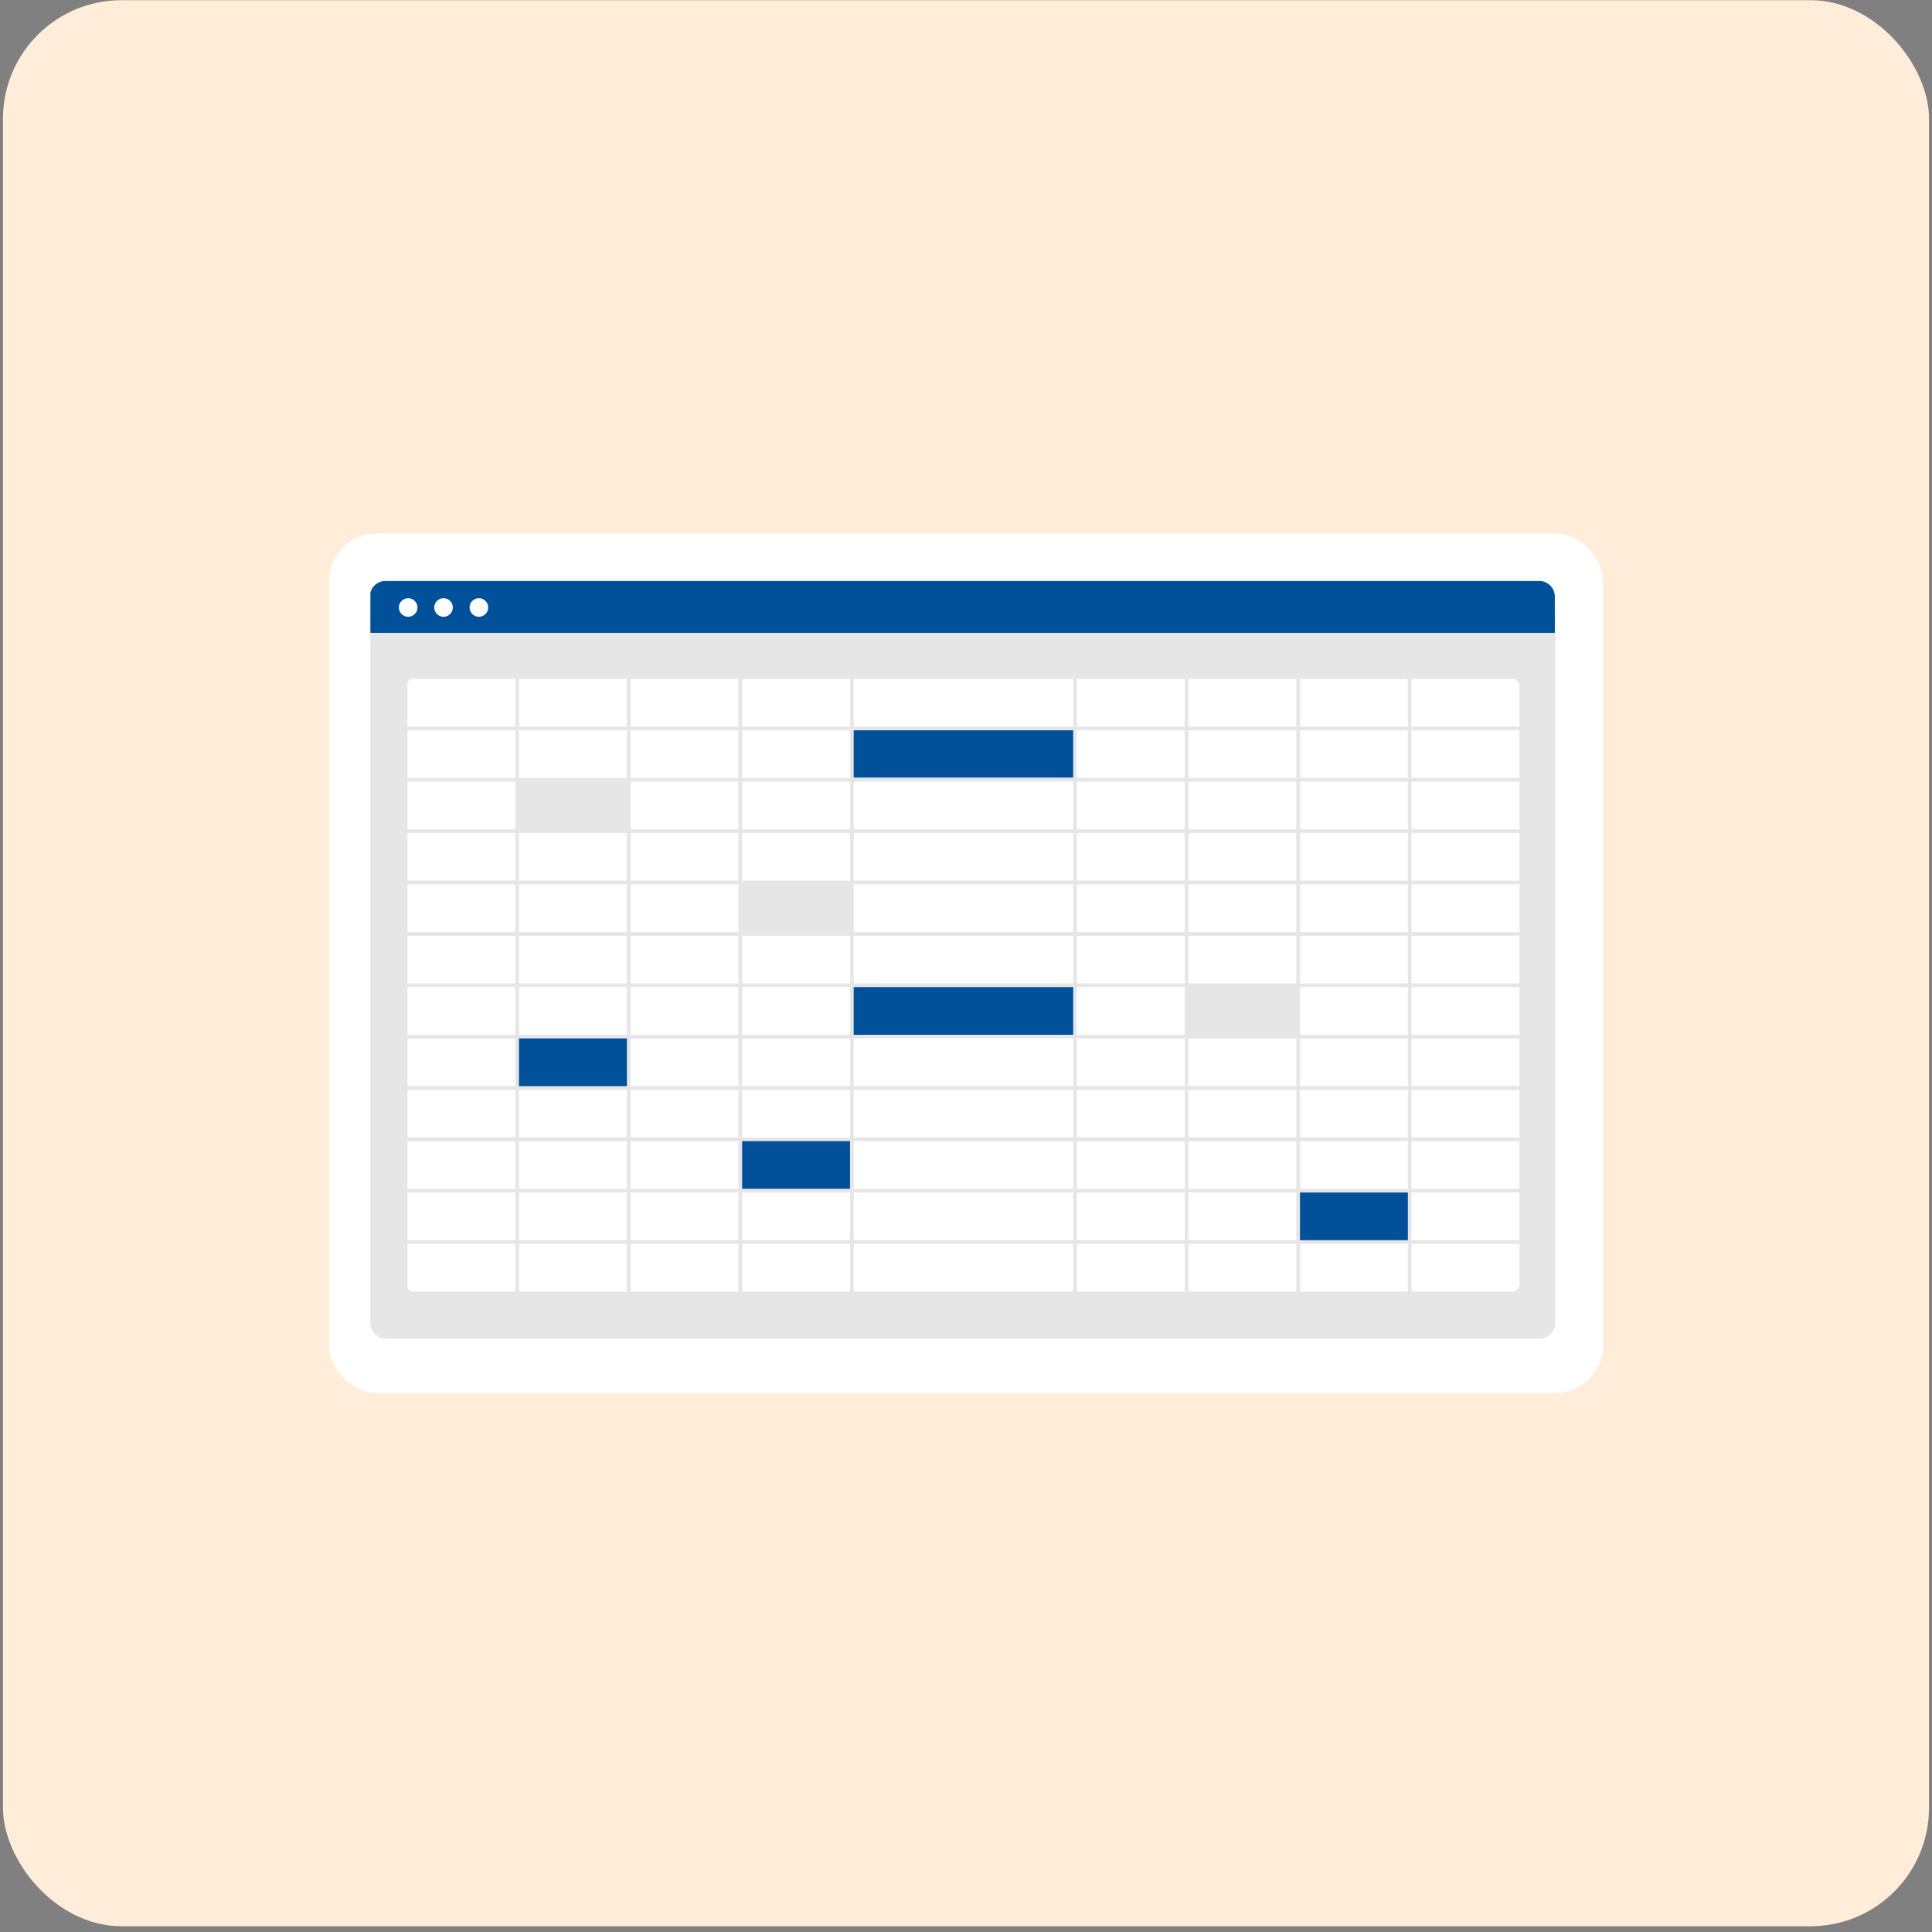
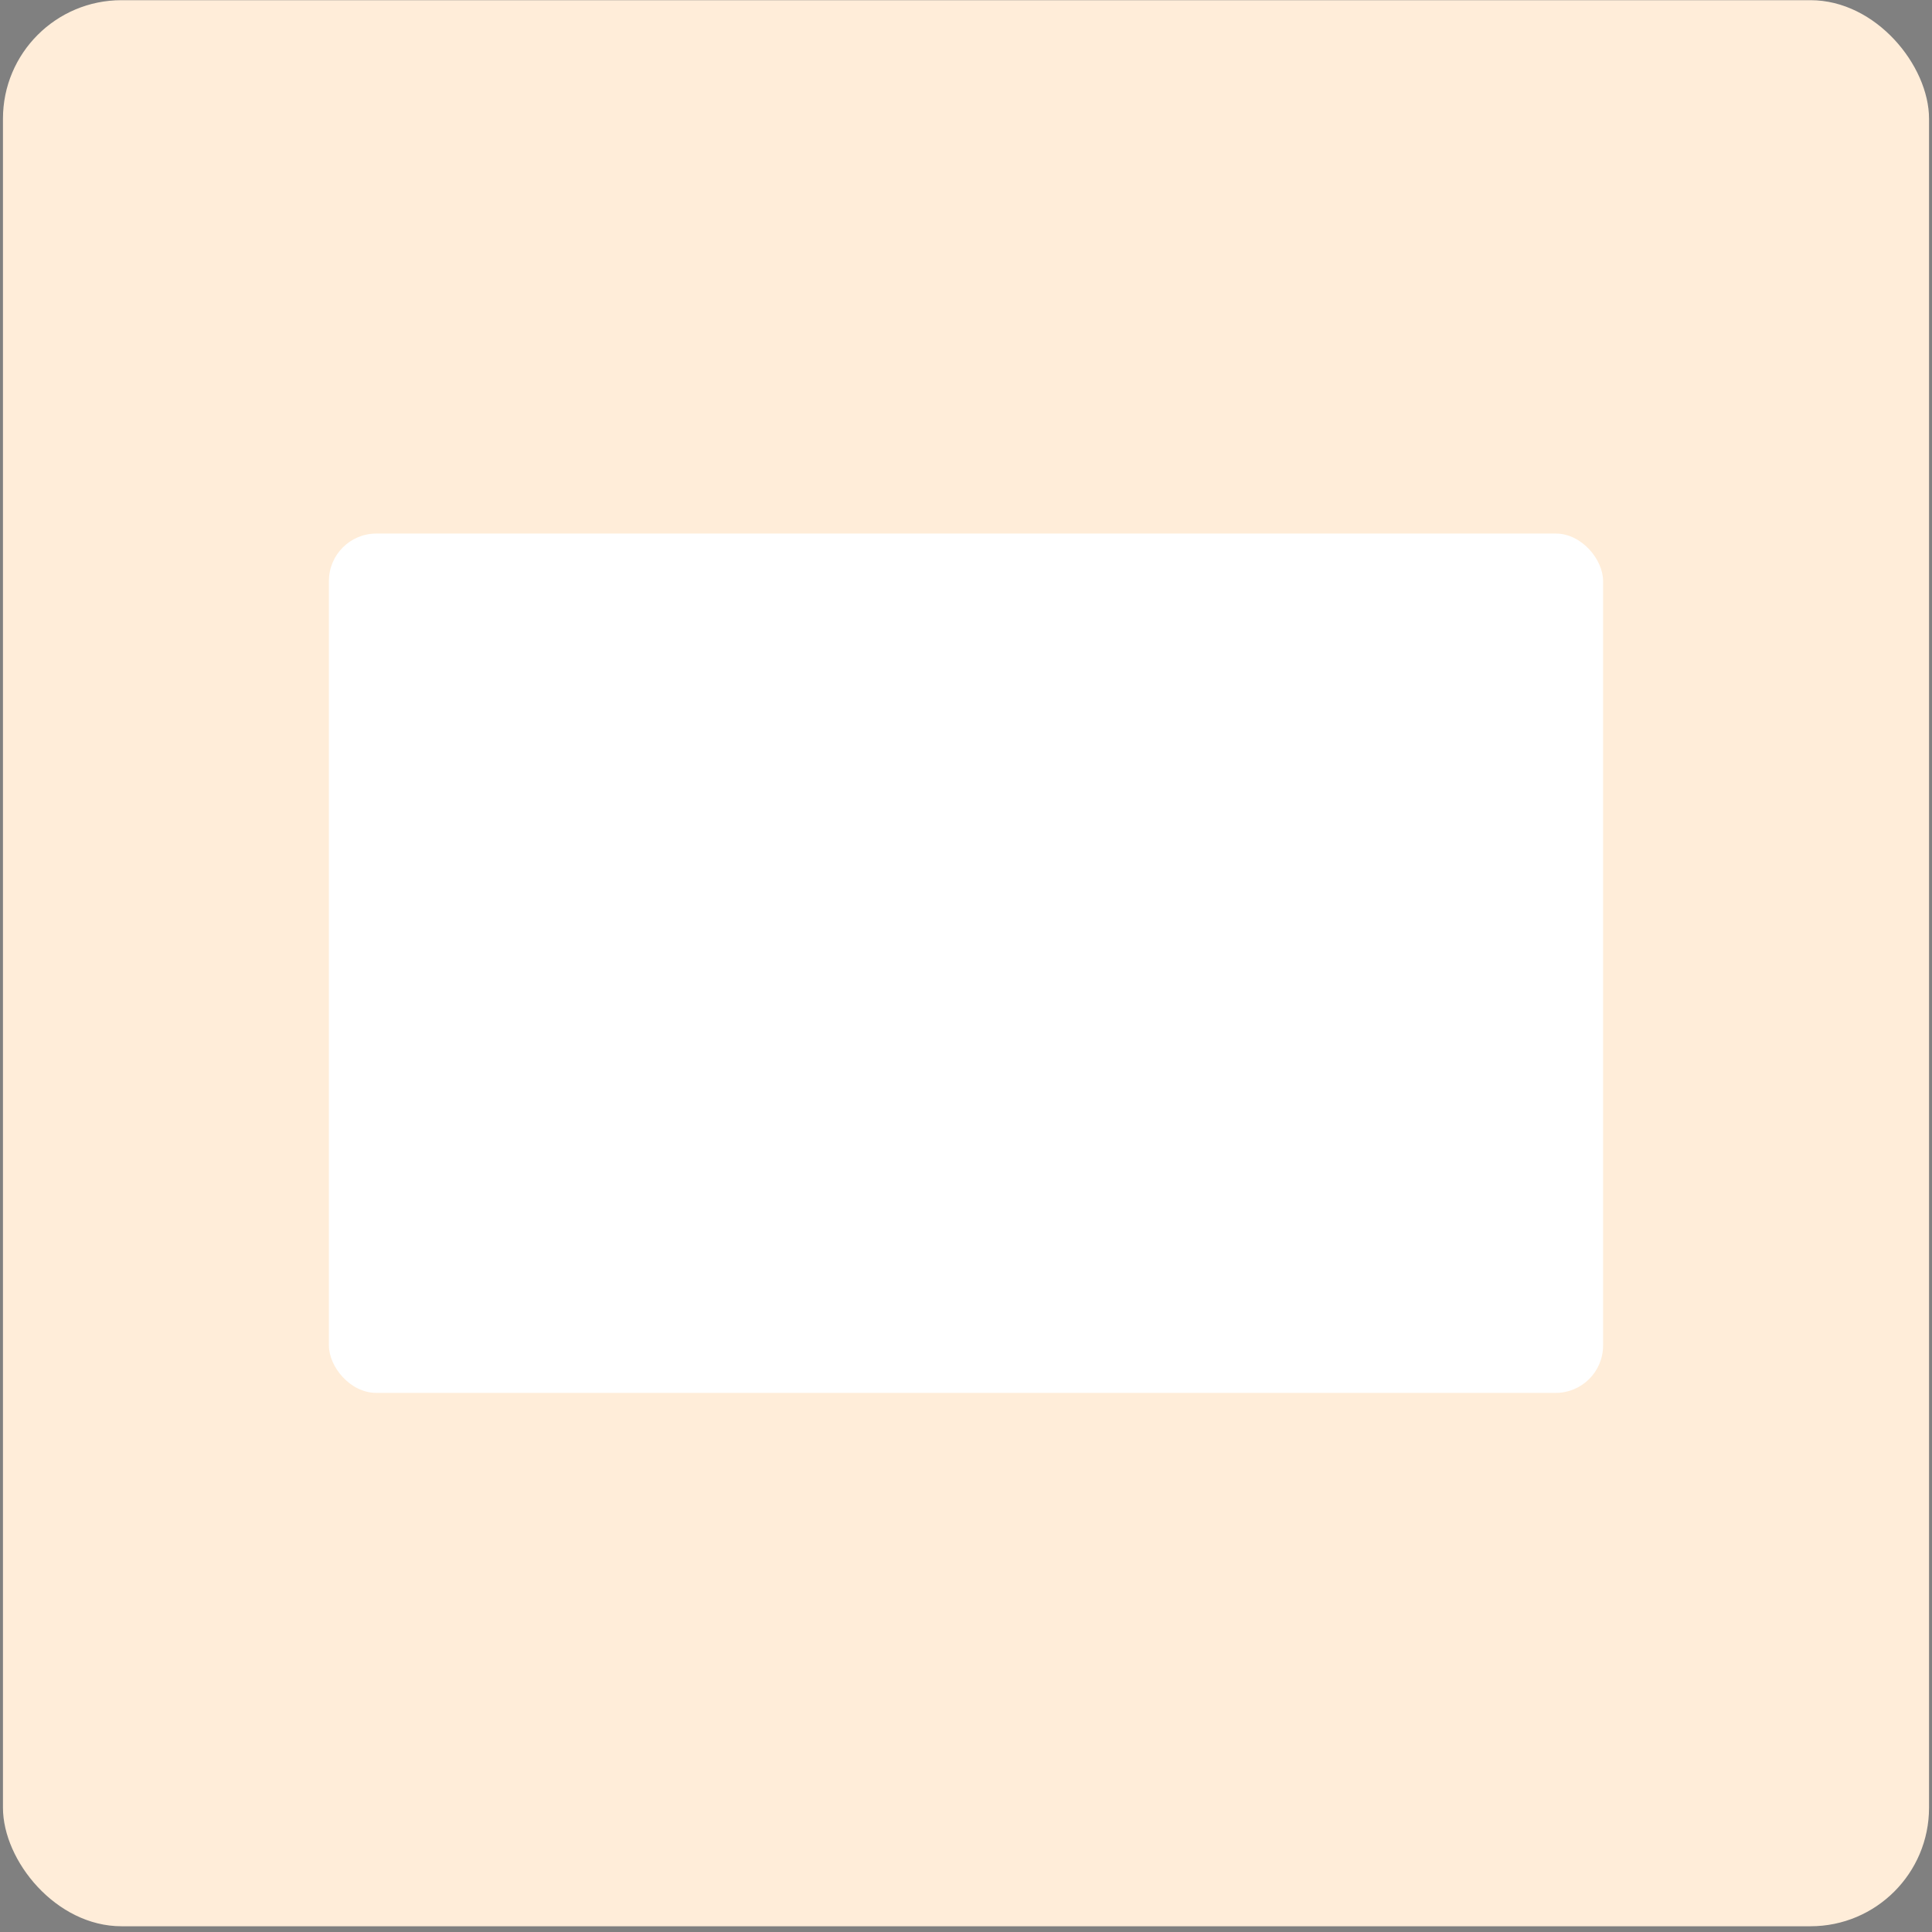
<svg xmlns="http://www.w3.org/2000/svg" width="326" height="326" viewBox="0 0 326 326" fill="none">
  <rect x="0" y="0" width="326" height="326" fill="#808080" stroke="none" />
  <rect x="0.5" y="0.031" width="325" height="325" rx="20" fill="#FFEDD9" />
  <rect x="55.5" y="90.031" width="215" height="145" rx="8" fill="white" />
  <g clip-path="url(#clip0_537_4949)">
    <path d="M259.809 225.867H65.132C64.434 225.866 63.765 225.59 63.272 225.098C62.778 224.606 62.501 223.939 62.5 223.244V103.081H262.441V223.244C262.44 223.939 262.162 224.606 261.669 225.098C261.176 225.59 260.507 225.866 259.809 225.867Z" fill="#E6E6E6" />
    <path d="M254.1 218.357H70.84C70.135 218.357 69.459 218.077 68.96 217.58C68.461 217.083 68.18 216.409 68.18 215.706V116.748C68.18 116.045 68.461 115.371 68.96 114.874C69.459 114.377 70.135 114.097 70.84 114.096H254.1C254.806 114.097 255.482 114.377 255.981 114.874C256.48 115.371 256.76 116.045 256.761 116.748V215.706C256.76 216.409 256.48 217.083 255.981 217.58C255.482 218.077 254.806 218.357 254.1 218.357Z" fill="white" />
    <path d="M262.357 106.792H62.416V100.654C62.417 99.959 62.694 99.292 63.188 98.8C63.681 98.309 64.35 98.032 65.048 98.031H259.725C260.423 98.032 261.092 98.309 261.585 98.8C262.078 99.292 262.356 99.959 262.357 100.654L262.357 106.792Z" fill="#01509A" />
    <path d="M68.873 104.073C69.741 104.073 70.445 103.372 70.445 102.506C70.445 101.641 69.741 100.94 68.873 100.94C68.004 100.94 67.301 101.641 67.301 102.506C67.301 103.372 68.004 104.073 68.873 104.073Z" fill="white" />
    <path d="M74.84 104.073C75.708 104.073 76.411 103.372 76.411 102.506C76.411 101.641 75.708 100.94 74.84 100.94C73.971 100.94 73.268 101.641 73.268 102.506C73.268 103.372 73.971 104.073 74.84 104.073Z" fill="white" />
    <path d="M80.806 104.073C81.674 104.073 82.378 103.372 82.378 102.506C82.378 101.641 81.674 100.94 80.806 100.94C79.938 100.94 79.234 101.641 79.234 102.506C79.234 103.372 79.938 104.073 80.806 104.073Z" fill="white" />
    <path d="M105.904 131.841H87.016V140.173H105.904V131.841Z" fill="#E6E6E6" />
-     <path d="M143.679 149.121H124.791V157.453H143.679V149.121Z" fill="#E6E6E6" />
-     <path d="M105.904 175.042H87.016V183.374H105.904V175.042Z" fill="#01509A" />
    <path d="M143.679 192.322H124.791V200.654H143.679V192.322Z" fill="#01509A" />
-     <path d="M237.808 200.962H218.92V209.293H237.808V200.962Z" fill="#01509A" />
    <path d="M218.921 166.402H200.033V174.733H218.921V166.402Z" fill="#E6E6E6" />
    <path d="M181.454 166.402H143.678V174.733H181.454V166.402Z" fill="#01509A" />
    <path d="M181.454 122.893H143.678V131.224H181.454V122.893Z" fill="#01509A" />
    <path d="M68.127 113.944V218.551H257.006V113.944L68.127 113.944ZM256.387 122.61H238.18V114.561H256.387V122.61ZM144.05 183.271V175.222H181.083V183.271H144.05ZM181.083 183.888V191.937H144.05V183.888H181.083ZM181.083 149.225V157.273H144.05V149.225H181.083ZM144.05 148.608V140.559H181.083V148.608H144.05ZM144.05 165.939V157.89H181.083V165.939H144.05ZM181.083 166.556V174.605H144.05V166.556H181.083ZM143.431 157.273H125.224V149.225H143.431V157.273ZM143.431 157.89V165.939H125.224V157.89H143.431ZM143.431 166.556V174.605H125.224V166.556H143.431ZM143.431 175.222V183.271H125.224V175.222H143.431ZM181.702 175.222H199.909V183.271H181.702L181.702 175.222ZM181.702 174.605V166.556H199.909V174.605H181.702ZM181.702 165.939V157.89H199.909V165.939H181.702ZM181.702 157.273V149.225H199.909V157.273H181.702ZM181.702 148.608V140.559H199.909V148.608H181.702ZM181.702 139.942V131.893H199.909V139.942H181.702ZM181.083 139.942H144.05V131.893H181.083L181.083 139.942ZM143.431 139.942H125.224V131.893H143.431V139.942ZM143.431 140.559V148.608H125.224V140.559H143.431ZM124.605 148.608H106.398V140.559H124.605L124.605 148.608ZM124.605 149.225V157.273H106.398V149.225H124.605ZM124.605 157.89V165.939H106.398V157.89H124.605ZM124.605 166.556V174.605H106.398V166.556H124.605ZM124.605 175.222V183.271H106.398V175.222H124.605ZM124.605 183.888V191.937H106.398V183.888H124.605ZM125.224 183.888H143.431V191.937H125.224V183.888ZM143.431 192.554V200.602H125.224V192.554H143.431ZM144.05 192.554H181.083V200.602H144.05V192.554ZM181.702 192.554H199.909V200.602H181.702L181.702 192.554ZM181.702 191.937V183.888H199.909V191.937H181.702ZM200.528 183.888H218.735V191.937H200.528L200.528 183.888ZM200.528 183.271V175.222H218.735V183.271H200.528ZM200.528 174.605V166.556H218.735V174.605H200.528ZM200.528 165.939V157.89H218.735V165.939H200.528ZM200.528 157.273V149.225H218.735V157.273H200.528ZM200.528 148.608V140.559H218.735V148.608H200.528ZM200.528 139.942V131.893H218.735V139.942H200.528ZM200.528 131.276V123.227H218.735V131.276H200.528ZM199.909 131.276H181.702V123.227H199.909L199.909 131.276ZM181.083 131.276H144.05V123.227H181.083L181.083 131.276ZM143.431 131.276H125.224V123.227H143.431V131.276ZM124.605 131.276H106.398V123.227H124.605L124.605 131.276ZM124.605 131.893V139.942H106.398V131.893H124.605ZM105.779 139.942H87.572V131.893H105.779V139.942ZM105.779 140.559V148.608H87.572V140.559H105.779ZM105.779 149.225V157.273H87.572V149.225H105.779ZM105.779 157.89V165.939H87.572V157.89H105.779ZM105.779 166.556V174.605H87.572V166.556H105.779ZM105.779 175.222V183.271H87.572V175.222H105.779ZM105.779 183.888V191.937H87.572V183.888H105.779ZM105.779 192.554V200.602H87.572V192.554H105.779ZM106.398 192.554H124.605V200.602H106.398L106.398 192.554ZM124.605 201.22V209.268H106.398V201.22H124.605ZM125.224 201.22H143.431V209.268H125.224V201.22ZM144.05 201.22H181.083V209.268H144.05V201.22ZM181.702 201.22H199.909V209.268H181.702L181.702 201.22ZM200.528 201.22H218.735V209.268H200.528L200.528 201.22ZM200.528 200.602V192.554H218.735V200.602H200.528ZM219.354 192.554H237.561V200.602H219.354V192.554ZM219.354 191.937V183.888H237.561V191.937H219.354ZM219.354 183.271V175.222H237.561V183.271H219.354ZM219.354 174.605V166.556H237.561V174.605H219.354ZM219.354 165.939V157.89H237.561V165.939H219.354ZM219.354 157.273V149.225H237.561V157.273H219.354ZM219.354 148.608V140.559H237.561V148.608H219.354ZM219.354 139.942V131.893H237.561V139.942H219.354ZM219.354 131.276V123.227H237.561V131.276H219.354ZM219.354 122.61V114.561H237.561V122.61L219.354 122.61ZM218.735 122.61H200.528V114.561H218.735L218.735 122.61ZM199.909 122.61H181.702V114.561H199.909L199.909 122.61ZM181.083 122.61H144.05V114.561H181.083L181.083 122.61ZM143.431 122.61H125.224V114.561H143.431V122.61ZM124.605 122.61H106.398V114.561H124.605L124.605 122.61ZM105.779 122.61H87.572V114.561H105.779V122.61ZM105.779 123.227V131.276H87.572V123.227H105.779ZM86.953 131.276H68.746V123.227H86.953L86.953 131.276ZM86.953 131.893V139.942H68.746V131.893H86.953ZM86.953 140.559V148.608H68.746V140.559H86.953ZM86.953 149.225V157.273H68.746V149.225H86.953ZM86.953 157.89V165.939H68.746V157.89H86.953ZM86.953 166.556V174.605H68.746V166.556H86.953ZM86.953 175.222V183.271H68.746V175.222H86.953ZM86.953 183.888V191.937H68.746V183.888H86.953ZM86.953 192.554V200.602H68.746V192.554H86.953ZM86.953 201.22V209.268H68.746V201.22H86.953ZM87.572 201.22H105.779V209.268H87.572L87.572 201.22ZM105.779 209.886V217.934H87.572V209.886H105.779ZM106.398 209.886H124.605V217.934H106.398L106.398 209.886ZM125.224 209.886H143.431V217.934H125.224L125.224 209.886ZM144.05 209.886H181.083V217.934H144.05L144.05 209.886ZM181.702 209.886H199.909V217.934H181.702V209.886ZM200.528 209.886H218.735V217.934H200.528L200.528 209.886ZM219.354 209.886H237.561V217.934H219.354V209.886ZM219.354 209.268V201.22H237.561V209.268H219.354ZM238.18 201.22H256.387V209.268H238.18V201.22ZM238.18 200.602V192.554H256.387V200.602H238.18ZM238.18 191.937V183.888H256.387V191.937H238.18ZM238.18 183.271V175.222H256.387V183.271H238.18ZM238.18 174.605V166.556H256.387V174.605H238.18ZM238.18 165.939V157.89H256.387V165.939H238.18ZM238.18 157.273V149.225H256.387V157.273H238.18ZM238.18 148.608V140.559H256.387V148.608H238.18ZM238.18 139.942V131.893H256.387V139.942H238.18ZM238.18 131.276V123.227H256.387V131.276H238.18ZM86.953 114.561V122.61H68.746V114.561H86.953ZM68.746 209.886H86.953V217.934H68.746V209.886ZM238.18 217.934V209.886H256.387V217.934H238.18Z" fill="#E6E6E6" />
  </g>
  <defs>
    <clipPath id="clip0_537_4949">
-       <rect width="200" height="128" fill="white" transform="translate(62.5 98.031)" />
-     </clipPath>
+       </clipPath>
  </defs>
</svg>